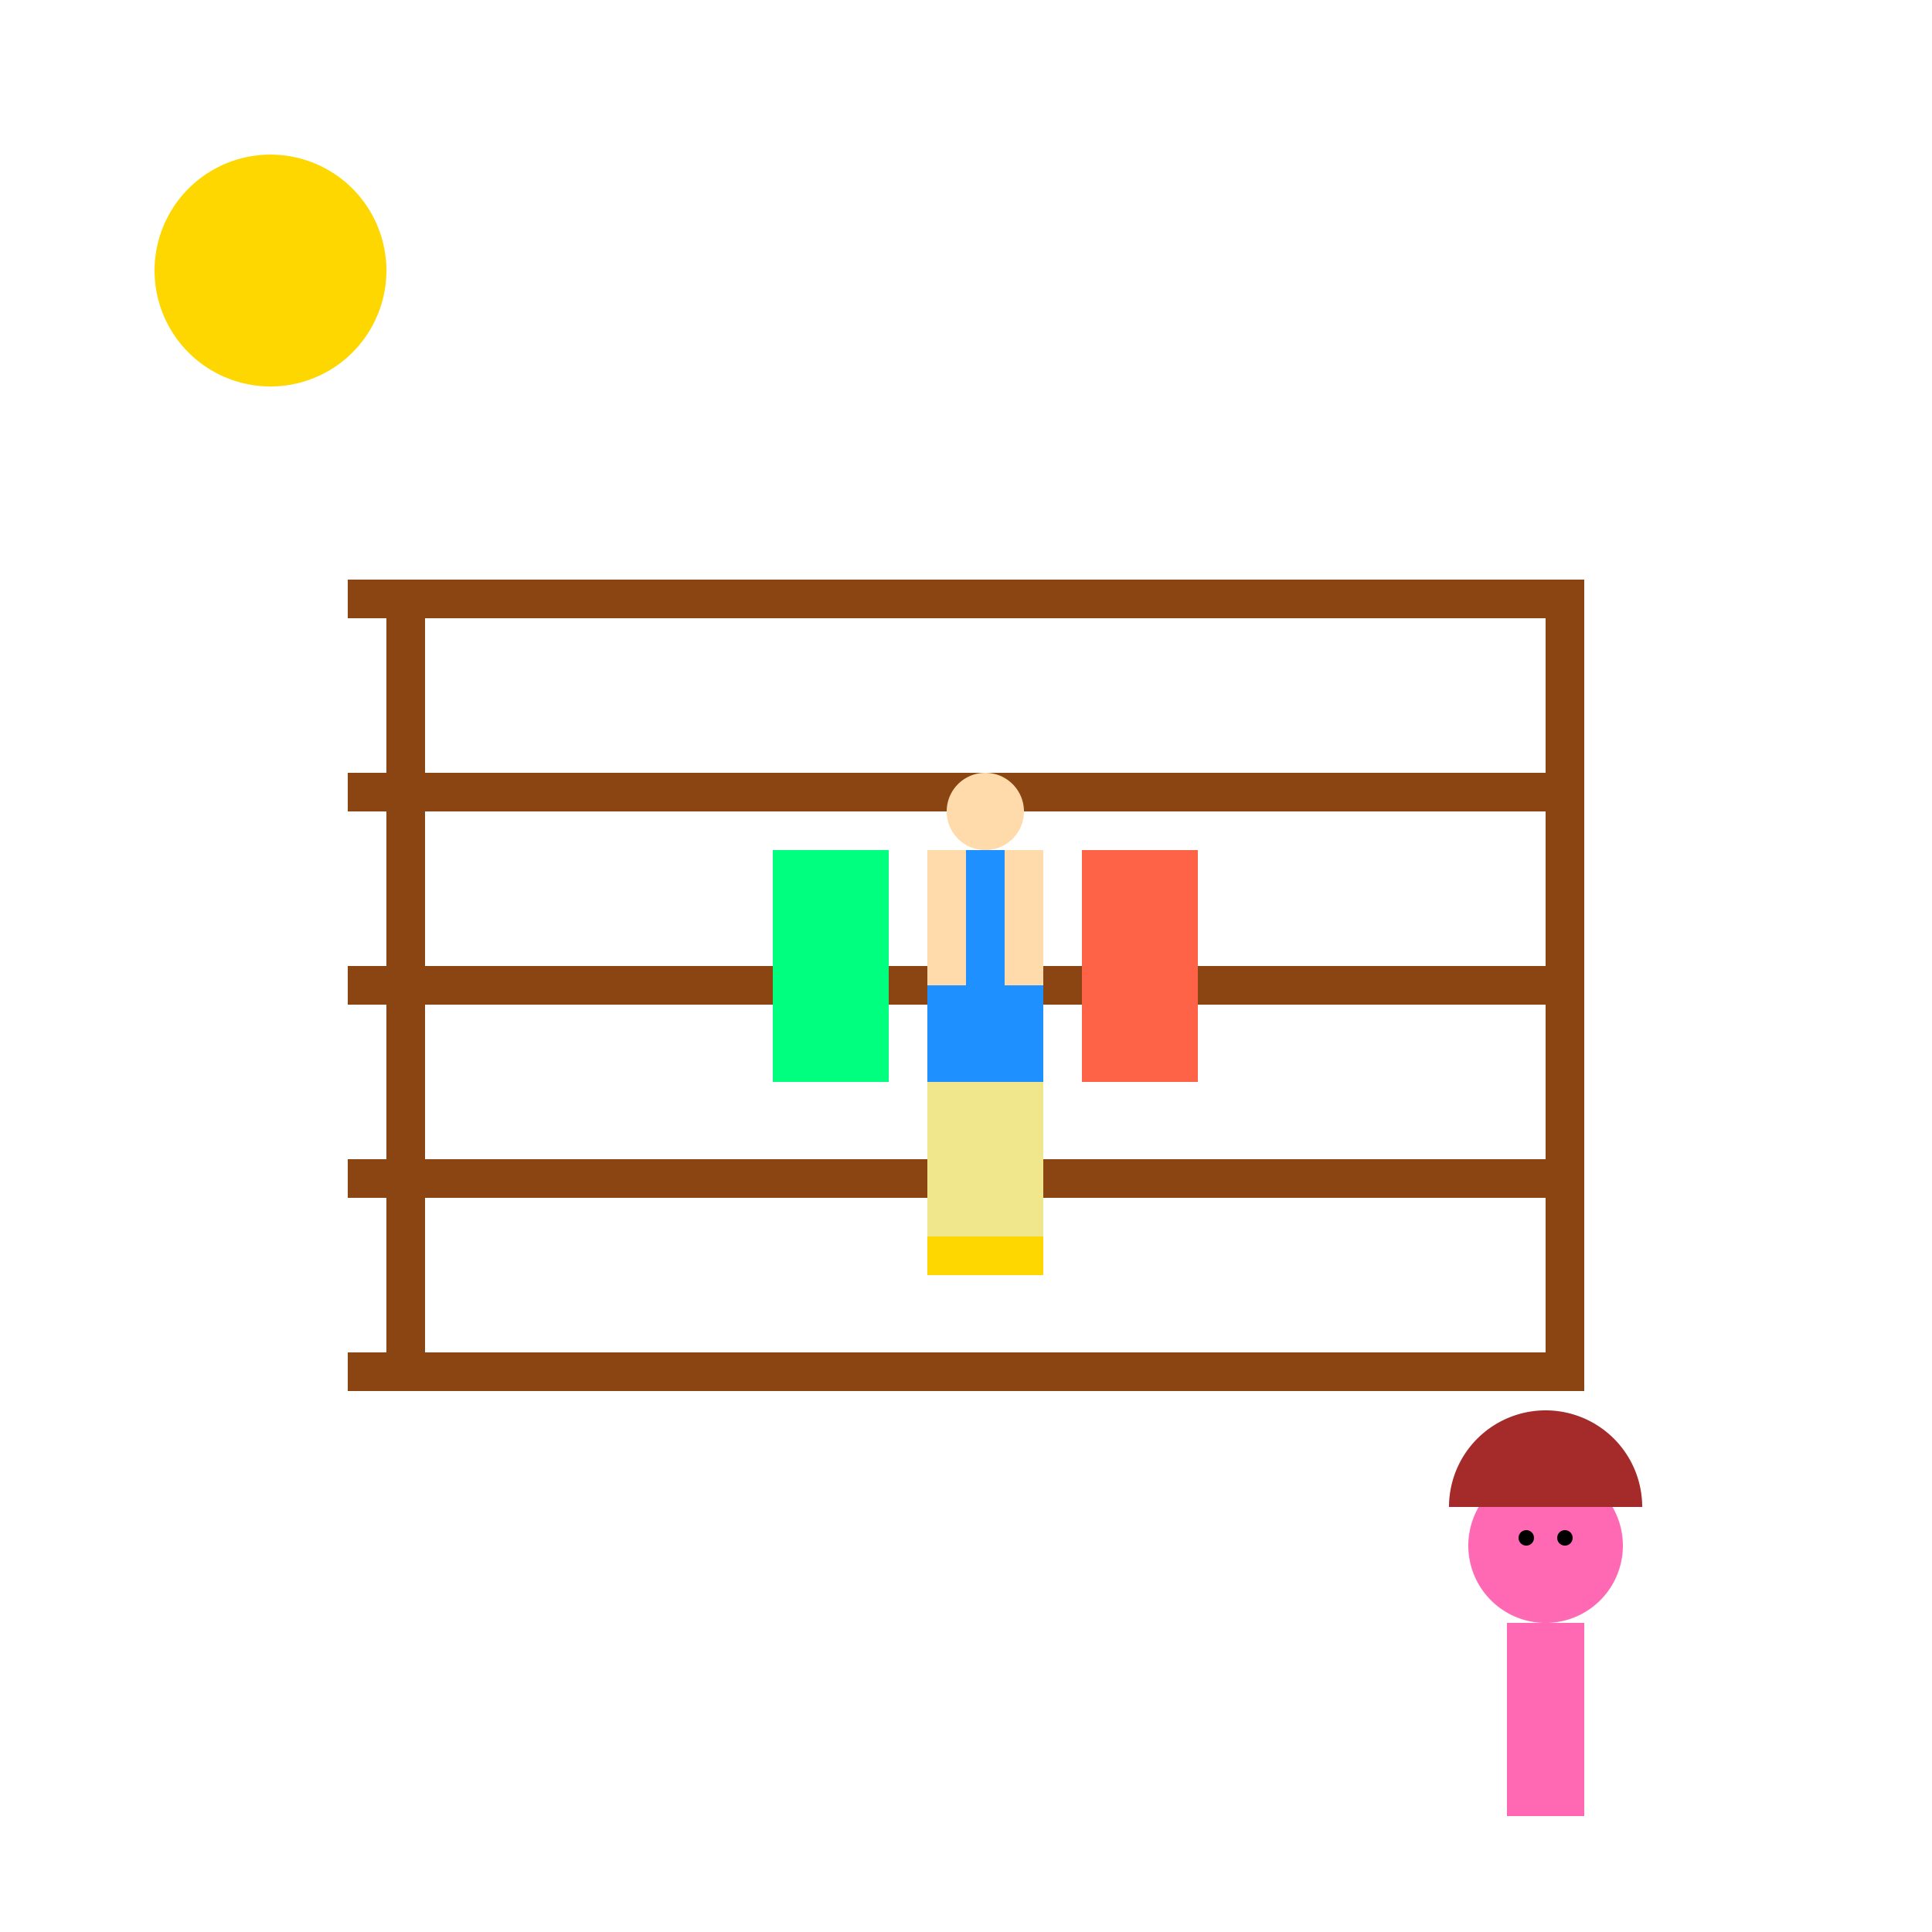
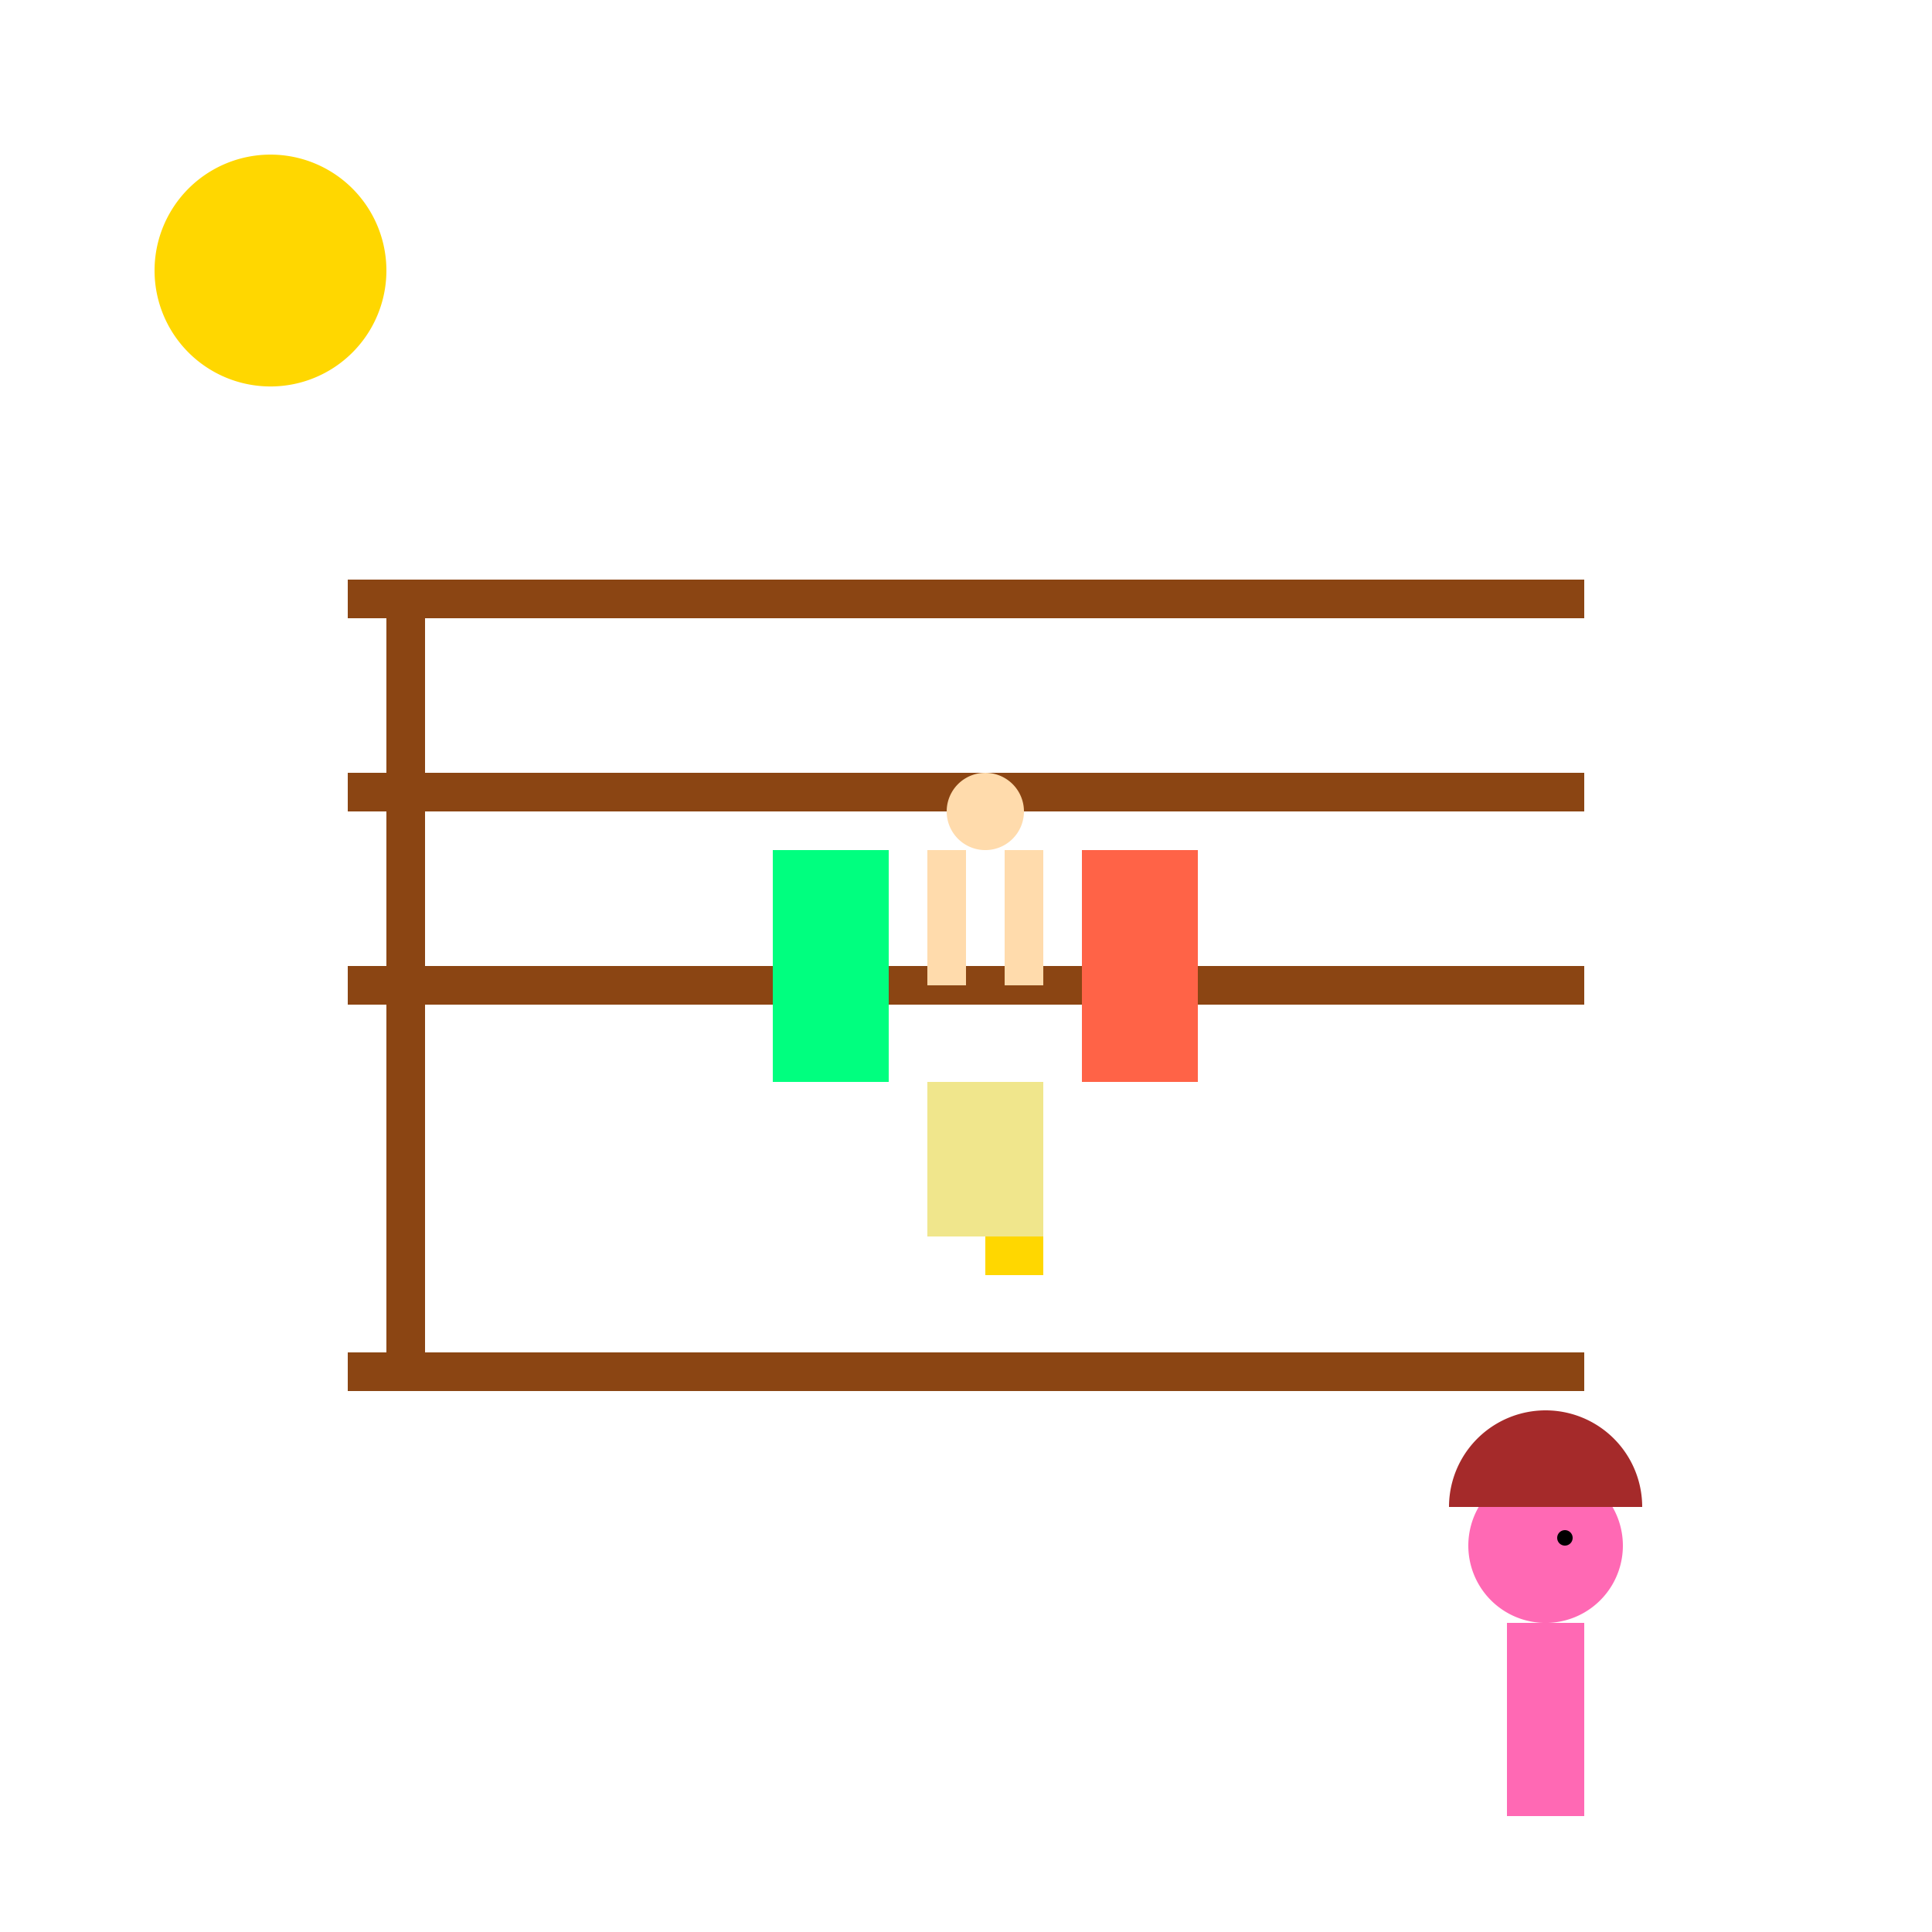
<svg xmlns="http://www.w3.org/2000/svg" width="500" height="500">
  <defs />
  <g>
    <rect fill="#8B4513" stroke="none" x="100" y="150" width="10" height="200" />
-     <rect fill="#8B4513" stroke="none" x="400" y="150" width="10" height="200" />
    <rect fill="#8B4513" stroke="none" x="90" y="150" width="320" height="10" />
    <rect fill="#8B4513" stroke="none" x="90" y="200" width="320" height="10" />
    <rect fill="#8B4513" stroke="none" x="90" y="250" width="320" height="10" />
-     <rect fill="#8B4513" stroke="none" x="90" y="300" width="320" height="10" />
    <rect fill="#8B4513" stroke="none" x="90" y="350" width="320" height="10" />
-     <rect fill="#1E90FF" stroke="none" x="240" y="220" width="30" height="60" />
    <rect fill="#F0E68C" stroke="none" x="240" y="280" width="15" height="40" />
    <rect fill="#F0E68C" stroke="none" x="255" y="280" width="15" height="40" />
-     <rect fill="#FFD700" stroke="none" x="240" y="320" width="15" height="10" />
    <rect fill="#FFD700" stroke="none" x="255" y="320" width="15" height="10" />
    <path fill="#FFDBAC" stroke="none" paint-order="stroke fill markers" d=" M 265 210 A 10 10 0 1 0 265 210.01" />
    <rect fill="#FFDBAC" stroke="none" x="240" y="220" width="10" height="35" />
    <rect fill="#FFDBAC" stroke="none" x="260" y="220" width="10" height="35" />
    <rect fill="#00FF7F" stroke="none" x="200" y="220" width="30" height="60" />
    <rect fill="#FF6347" stroke="none" x="280" y="220" width="30" height="60" />
    <path fill="#FF69B4" stroke="none" paint-order="stroke fill markers" d=" M 420 400 A 20 20 0 1 0 420 400.02" />
    <rect fill="#FF69B4" stroke="none" x="390" y="420" width="20" height="50" />
-     <path fill="#000000" stroke="none" paint-order="stroke fill markers" d=" M 397 398 A 2 2 0 1 0 397 398.002 L 407 398 A 2 2 0 1 0 407 398.002" />
+     <path fill="#000000" stroke="none" paint-order="stroke fill markers" d=" M 397 398 L 407 398 A 2 2 0 1 0 407 398.002" />
    <path fill="#A52A2A" stroke="none" paint-order="stroke fill markers" d=" M 425 390 A 25 25 0 1 0 375 390" />
    <path fill="#FFD700" stroke="none" paint-order="stroke fill markers" d=" M 100 70 A 30 30 0 1 0 100 70.03" />
  </g>
</svg>